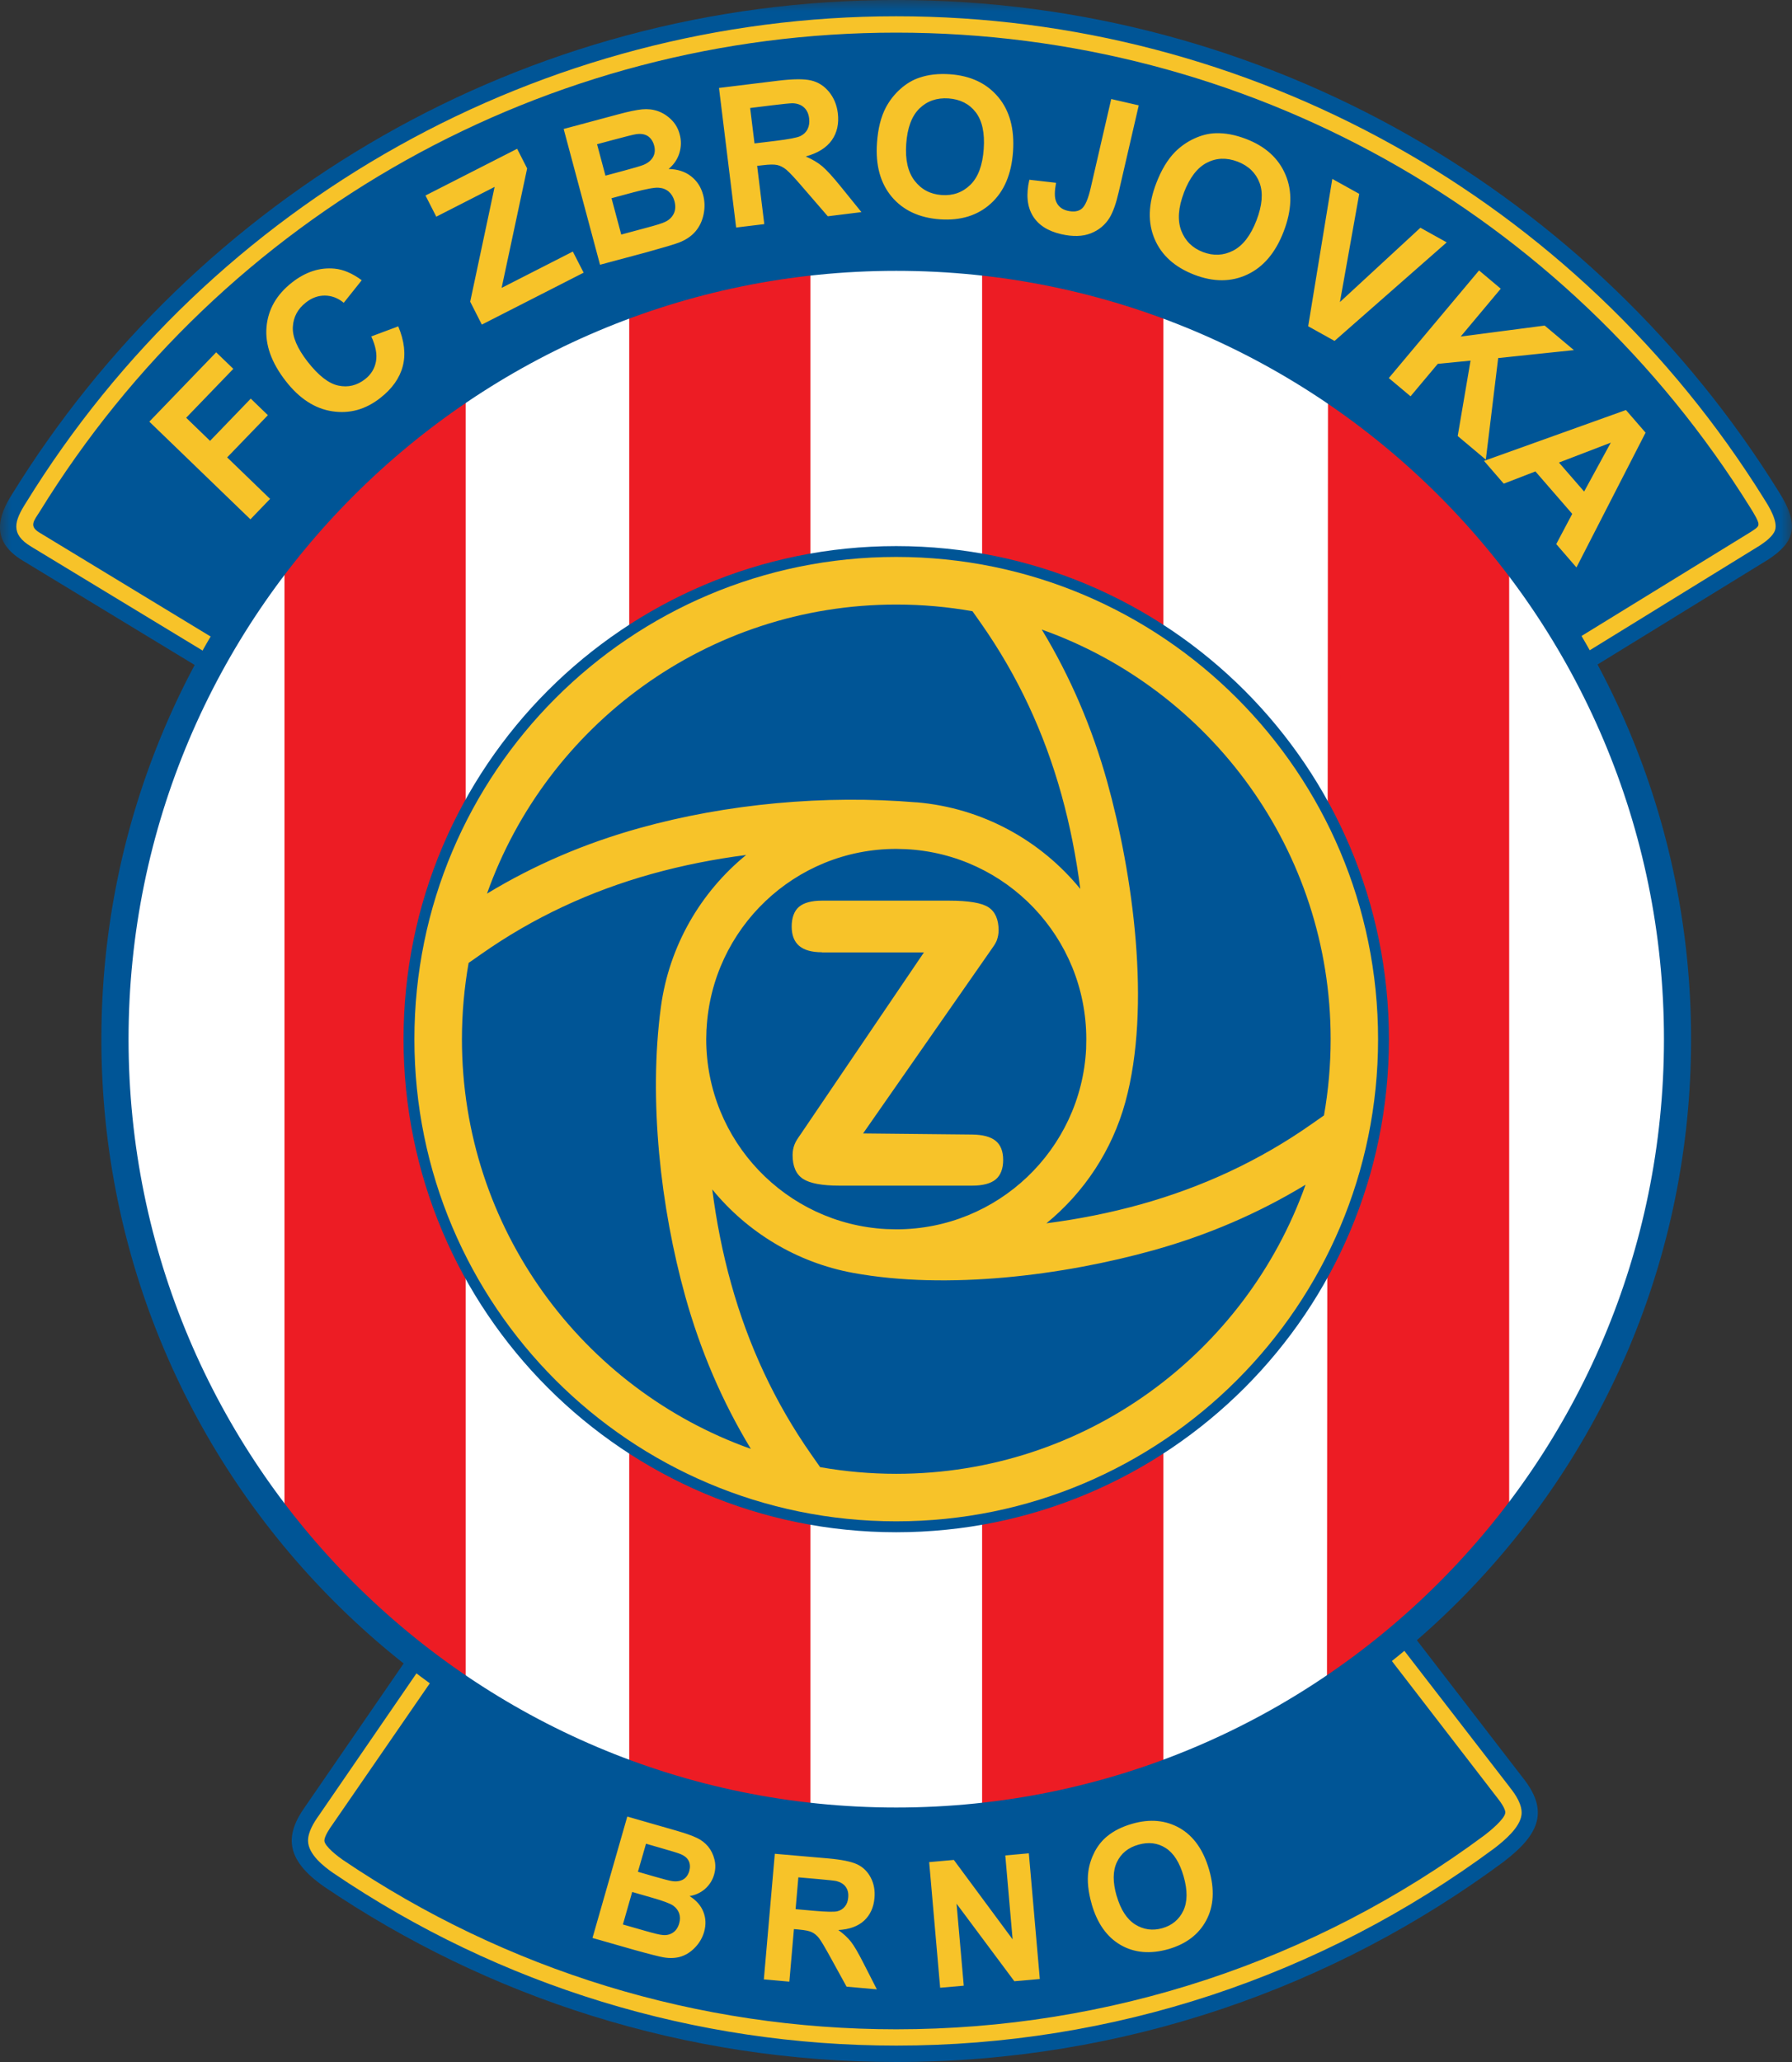
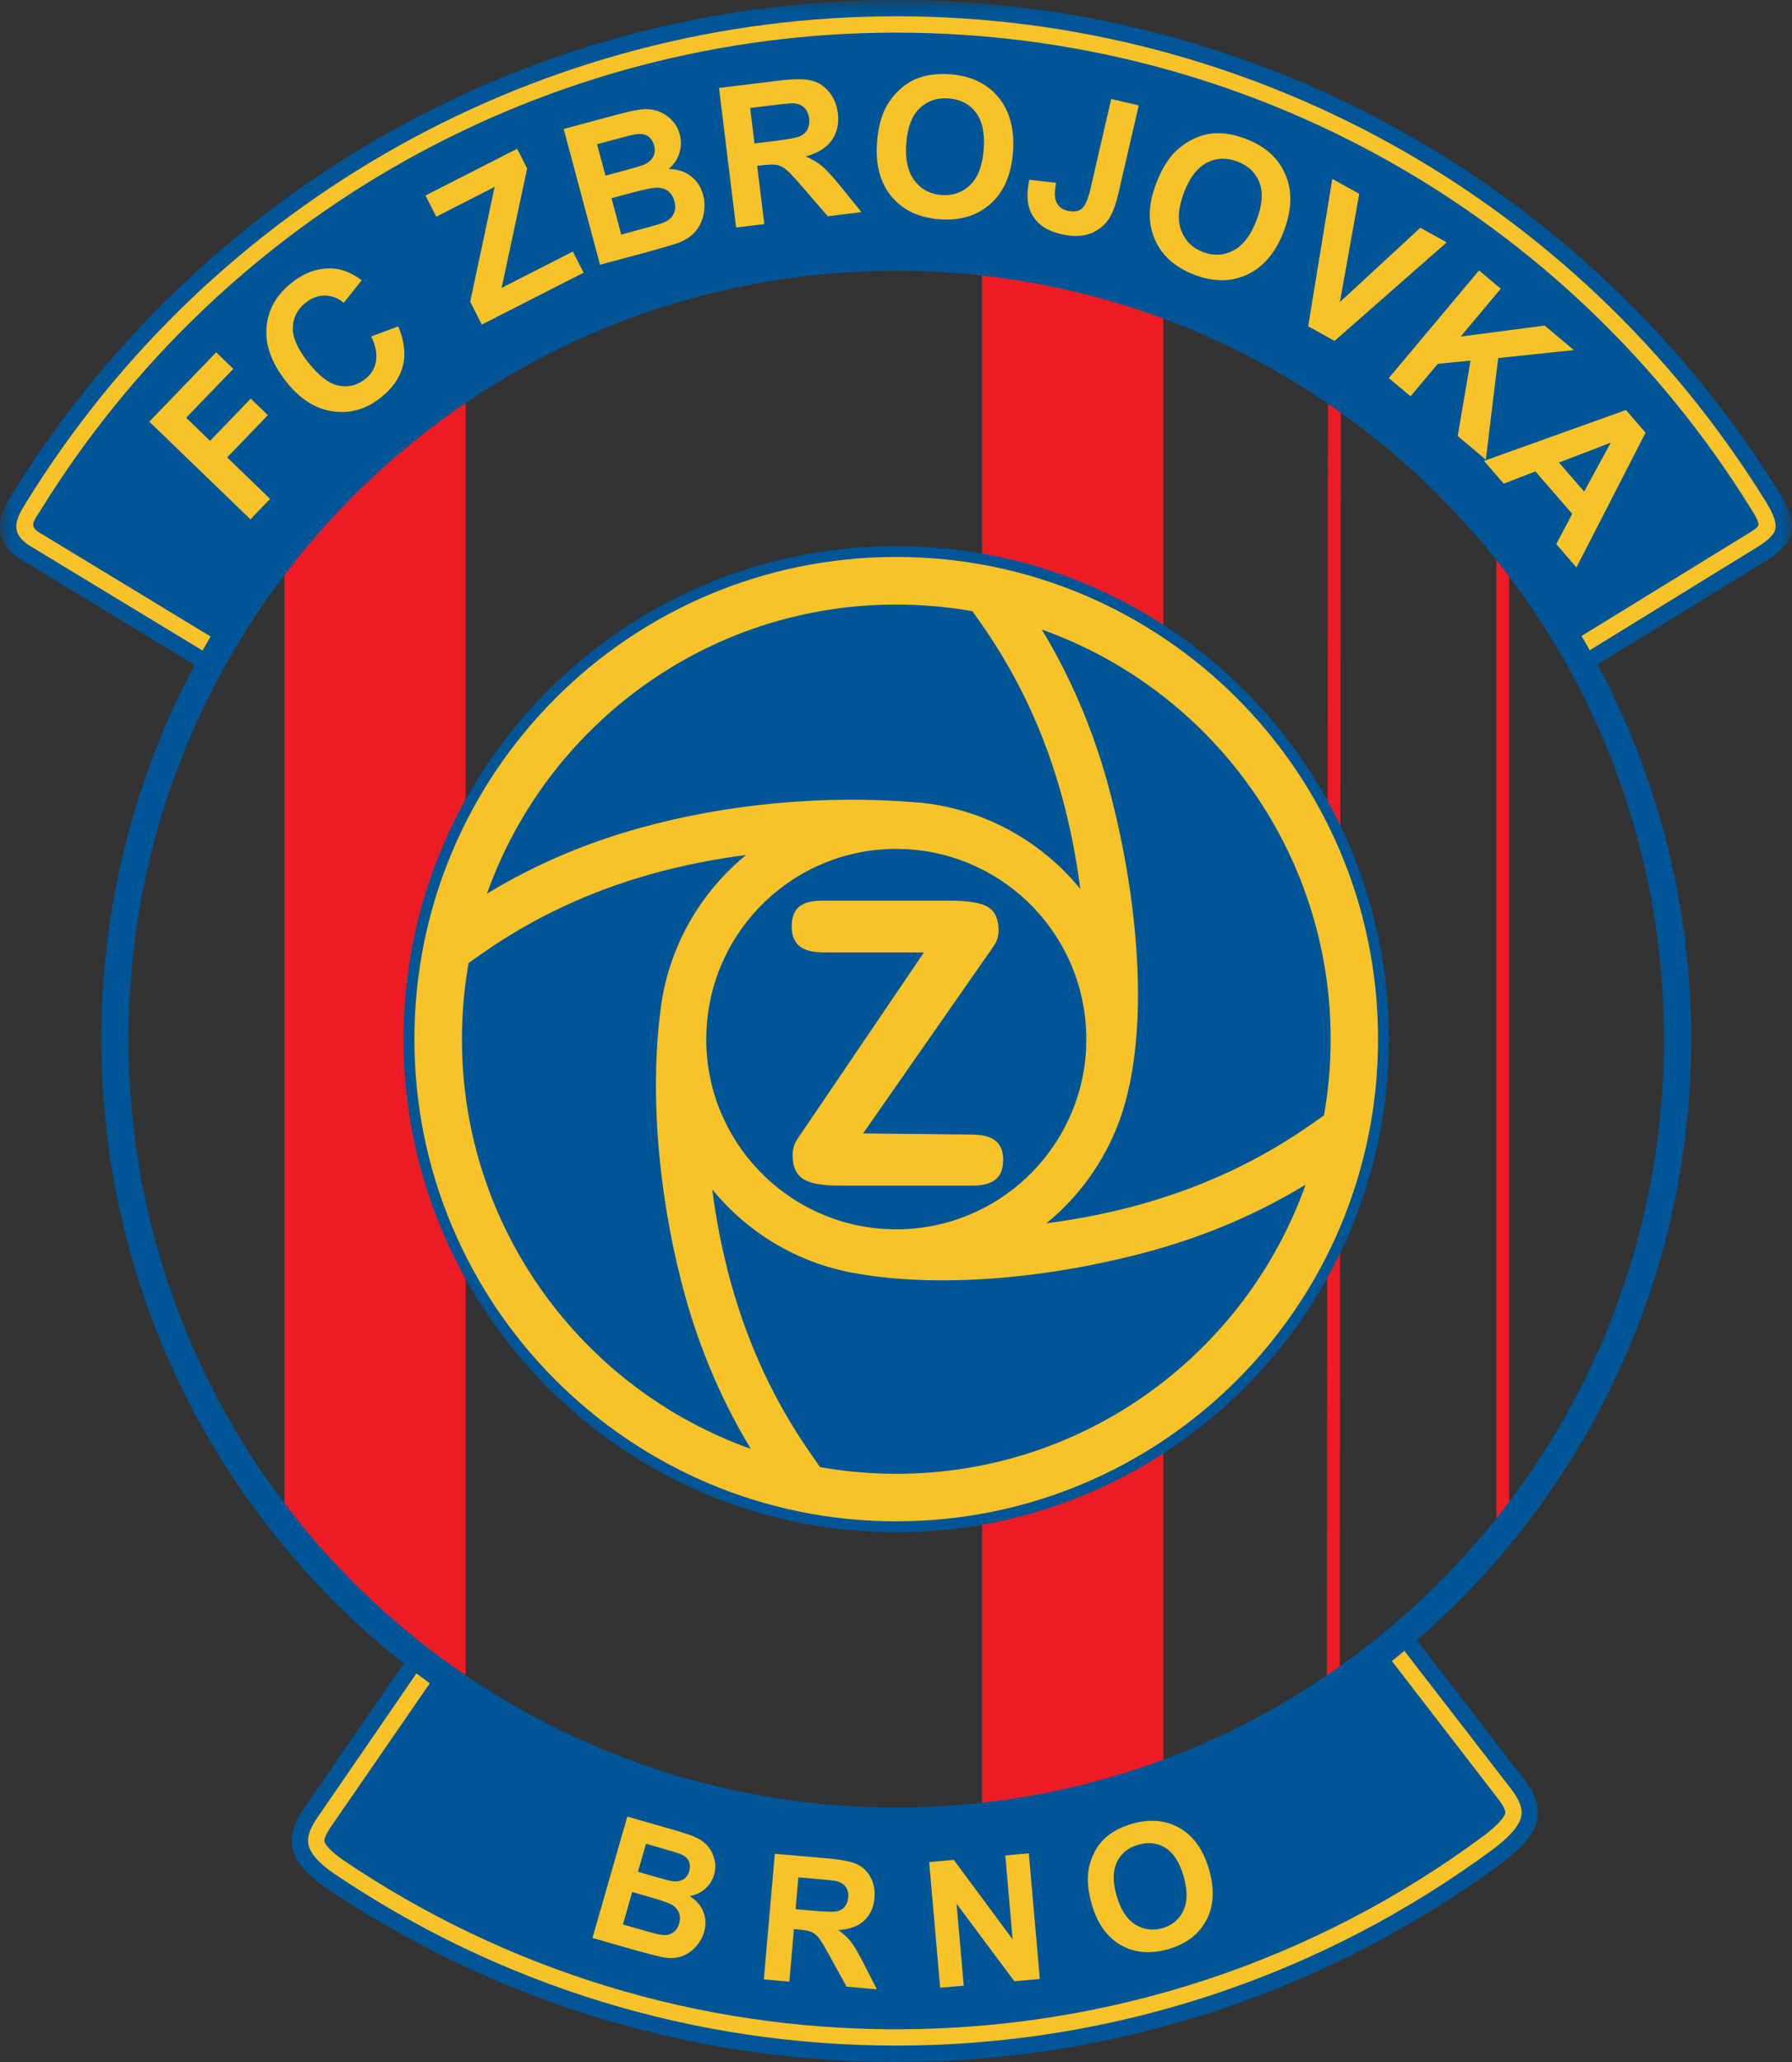
<svg xmlns="http://www.w3.org/2000/svg" width="80" height="92" viewBox="0 0 80 92" fill="none">
  <rect x="0" y="0" width="80" height="92" fill="#333333" stroke="none" />
  <g id="Layer_1" clip-path="url(#clip0_7_185)">
-     <path id="Vector" fill-rule="evenodd" clip-rule="evenodd" d="M74.946 46.409C74.946 65.674 59.236 81.292 39.854 81.292C20.472 81.292 4.762 65.674 4.762 46.409C4.762 27.144 20.475 11.525 39.854 11.525C59.233 11.525 74.946 27.144 74.946 46.409Z" fill="white" />
-     <path id="Vector_2" fill-rule="evenodd" clip-rule="evenodd" d="M35.895 11.387V81.065L28.375 79.406V13.312L35.895 11.387Z" fill="#ED1C24" />
-     <path id="Vector_3" d="M35.895 11.387V81.065L28.375 79.406V13.312L35.895 11.387Z" stroke="#ED1C24" stroke-width="0.57" stroke-miterlimit="2.41" />
    <path id="Vector_4" fill-rule="evenodd" clip-rule="evenodd" d="M20.504 17.774V75.46L16.961 72.436L12.985 68.409V24.052L16.625 20.65L20.504 17.774Z" fill="#ED1C24" />
    <path id="Vector_5" d="M20.504 17.774V75.46L16.961 72.436L12.985 68.409V24.052L16.625 20.65L20.504 17.774Z" stroke="#ED1C24" stroke-width="0.57" stroke-miterlimit="2.41" />
    <path id="Vector_6" fill-rule="evenodd" clip-rule="evenodd" d="M44.129 11.387L51.649 13.519V79.249L44.129 80.859V11.387Z" fill="#ED1C24" />
    <path id="Vector_7" d="M44.129 11.387L51.649 13.519V79.249L44.129 80.859V11.387Z" stroke="#ED1C24" stroke-width="0.57" stroke-miterlimit="2.41" />
-     <path id="Vector_8" fill-rule="evenodd" clip-rule="evenodd" d="M67.089 24.675V68.462L62.956 72.41L59.525 75.047L59.57 17.721L63.186 20.603L67.089 24.675Z" fill="#ED1C24" />
    <path id="Vector_9" d="M67.089 24.675V68.462L62.956 72.41L59.525 75.047L59.57 17.721L63.186 20.603L67.089 24.675Z" stroke="#ED1C24" stroke-width="0.57" stroke-miterlimit="2.41" />
    <g id="Clip path group">
      <mask id="mask0_7_185" style="mask-type:luminance" maskUnits="userSpaceOnUse" x="0" y="0" width="80" height="92">
        <g id="clippath">
          <path id="Vector_10" d="M80 0H0V92H80V0Z" fill="white" />
        </g>
      </mask>
      <g mask="url(#mask0_7_185)">
        <g id="Group">
          <path id="Vector_11" fill-rule="evenodd" clip-rule="evenodd" d="M40.01 0C56.62 0 71.19 8.747 79.374 21.882C80.407 23.479 80.08 24.203 78.958 24.953L70.789 29.973C64.94 18.934 53.352 11.517 40.01 11.517C26.669 11.517 15.104 19.005 9.244 30.005L1.004 25.006C-0.434 24.135 -0.083 23.03 0.543 22.044C8.709 8.818 23.332 0 40.01 0Z" fill="#005596" />
        </g>
      </g>
    </g>
    <path id="Vector_12" fill-rule="evenodd" clip-rule="evenodd" d="M70.759 29.143L78.565 24.338C78.793 24.188 79.15 23.928 79.241 23.662C79.383 23.266 78.964 22.584 78.763 22.274L78.757 22.262C70.417 8.877 55.829 0.726 40.01 0.726C24.192 0.726 9.483 8.947 1.16 22.431C0.641 23.246 0.452 23.822 1.382 24.383L9.309 29.187L9.769 28.54H9.634L1.76 23.762C1.281 23.473 1.515 23.231 1.777 22.82C9.976 9.532 24.395 1.456 40.01 1.456C55.625 1.456 69.921 9.461 78.14 22.652L78.149 22.667C78.202 22.75 78.305 22.915 78.394 23.083C78.592 23.467 78.524 23.491 78.169 23.727L70.393 28.505L70.756 29.143H70.759Z" fill="#F7C329" />
    <path id="Vector_13" fill-rule="evenodd" clip-rule="evenodd" d="M67.157 83.044C59.57 88.669 50.181 92 40.013 92C30.551 92 21.765 89.115 14.475 84.181C12.672 82.929 12.742 81.827 13.643 80.578L18.387 73.686C24.33 78.396 31.841 81.213 40.01 81.213C48.749 81.213 56.738 77.988 62.859 72.67L67.969 79.299C69.153 80.77 68.749 81.821 67.157 83.041V83.044Z" fill="#005596" />
    <path id="Vector_14" fill-rule="evenodd" clip-rule="evenodd" d="M18.765 74.409L14.233 81.003C14.012 81.31 13.746 81.741 13.752 82.134C13.761 82.734 14.449 83.274 14.886 83.575C22.329 88.613 31.029 91.268 40.013 91.268C49.664 91.268 58.97 88.202 66.72 82.459C67.142 82.134 67.86 81.54 67.925 80.965C67.972 80.534 67.665 80.073 67.408 79.754L67.399 79.739L62.572 73.497L61.985 73.913L66.824 80.188L66.838 80.206C66.939 80.33 67.222 80.708 67.201 80.882C67.169 81.168 66.493 81.715 66.28 81.877C58.66 87.532 49.505 90.541 40.013 90.541C31.177 90.541 22.615 87.928 15.296 82.976C15.116 82.852 14.484 82.379 14.481 82.122C14.481 81.933 14.72 81.573 14.827 81.428L19.388 74.814L18.768 74.409H18.765Z" fill="#F7C329" />
    <path id="Vector_15" fill-rule="evenodd" clip-rule="evenodd" d="M40.01 24.365C52.153 24.365 62.005 34.216 62.005 46.365C62.005 58.513 52.156 68.364 40.01 68.364C27.864 68.364 18.015 58.51 18.015 46.365C18.015 34.219 27.864 24.365 40.01 24.365Z" fill="#005596" />
    <path id="Vector_16" fill-rule="evenodd" clip-rule="evenodd" d="M31.54 45.913L31.528 46.365C31.528 50.895 35.083 54.598 39.556 54.837L40.013 54.849C44.551 54.849 48.259 51.282 48.487 46.802L48.495 46.362C48.495 41.823 44.932 38.117 40.45 37.887L40.013 37.875C35.478 37.875 31.776 41.433 31.543 45.91L31.54 45.913ZM33.518 64.641C32.234 62.523 31.268 60.256 30.595 57.849C29.488 53.874 28.948 49.081 29.503 44.938C29.869 42.207 31.277 39.806 33.309 38.147C31.888 38.33 30.48 38.607 29.099 38.991C26.353 39.756 23.805 40.937 21.473 42.576L20.92 42.963C20.726 44.067 20.622 45.204 20.622 46.368C20.622 54.798 26.004 61.974 33.518 64.644V64.641ZM58.285 52.858C56.166 54.143 53.901 55.111 51.495 55.782C47.471 56.904 42.295 57.562 38.097 56.795C35.57 56.334 33.359 54.979 31.797 53.068C31.98 54.488 32.255 55.894 32.641 57.276C33.406 60.022 34.587 62.571 36.225 64.906L36.612 65.459C37.716 65.654 38.853 65.757 40.013 65.757C48.442 65.757 55.614 60.371 58.285 52.855V52.858ZM46.506 28.086C47.79 30.203 48.755 32.471 49.428 34.878C50.574 38.997 51.407 44.906 50.24 49.167C49.65 51.323 48.398 53.204 46.715 54.58C48.135 54.397 49.544 54.119 50.925 53.735C53.671 52.968 56.219 51.792 58.554 50.153L59.106 49.767C59.301 48.662 59.404 47.525 59.404 46.365C59.404 37.934 54.022 30.758 46.508 28.089L46.506 28.086ZM40.908 35.796C43.854 36.044 46.461 37.497 48.227 39.661C48.044 38.238 47.769 36.833 47.385 35.451C46.621 32.704 45.44 30.156 43.801 27.82L43.414 27.271C42.31 27.076 41.174 26.973 40.013 26.973C31.584 26.973 24.41 32.356 21.741 39.871C23.858 38.587 26.125 37.621 28.532 36.951C32.458 35.855 36.834 35.459 40.911 35.799L40.908 35.796ZM40.01 24.849C51.888 24.849 61.521 34.482 61.521 46.365C61.521 58.248 51.888 67.877 40.01 67.877C28.133 67.877 18.5 58.245 18.5 46.365C18.5 34.485 28.13 24.849 40.01 24.849Z" fill="#F7C329" />
    <path id="Vector_17" fill-rule="evenodd" clip-rule="evenodd" d="M40.01 12.084C58.935 12.084 74.284 27.433 74.284 46.365C74.284 65.296 58.935 80.646 40.01 80.646C21.086 80.646 5.739 65.293 5.739 46.365C5.739 27.436 21.086 12.084 40.013 12.084H40.01ZM40.01 10.873C59.605 10.873 75.495 26.766 75.495 46.365C75.495 65.963 59.605 81.856 40.01 81.856C20.416 81.856 4.526 65.961 4.526 46.365C4.526 26.769 20.416 10.873 40.01 10.873Z" fill="#005596" />
    <path id="Vector_18" fill-rule="evenodd" clip-rule="evenodd" d="M36.698 42.487C36.237 42.487 35.898 42.39 35.676 42.201C35.455 42.012 35.343 41.723 35.343 41.339C35.343 40.955 35.452 40.645 35.667 40.462C35.883 40.279 36.225 40.184 36.698 40.184H42.366C43.246 40.184 43.834 40.285 44.132 40.482C44.43 40.68 44.581 41.026 44.581 41.513C44.581 41.663 44.551 41.814 44.498 41.962C44.439 42.112 44.336 42.245 44.232 42.396L38.531 50.57L43.397 50.62C43.869 50.626 44.217 50.714 44.445 50.898C44.672 51.081 44.784 51.367 44.784 51.754C44.784 52.141 44.672 52.439 44.448 52.625C44.223 52.808 43.872 52.9 43.394 52.9H37.483C36.698 52.9 36.155 52.799 35.845 52.595C35.538 52.392 35.384 52.037 35.384 51.538C35.384 51.373 35.411 51.216 35.467 51.072C35.52 50.93 35.611 50.794 35.718 50.644L41.247 42.493H36.695L36.698 42.487Z" fill="#F7C329" />
    <path id="Vector_19" d="M70.721 21.929L71.91 19.75L69.596 20.638L70.721 21.932V21.929ZM70.378 25.319L69.475 24.276L70.189 22.927L68.545 21.034L67.131 21.58L66.251 20.564L72.587 18.294L73.463 19.304L70.378 25.316V25.319ZM61.999 16.87L66.029 12.066L66.998 12.881L65.209 15.016L68.958 14.526L70.263 15.621L66.883 15.976L66.331 20.508L65.076 19.454L65.649 16.091L64.187 16.233L62.971 17.682L61.999 16.867V16.87ZM58.401 14.555L59.478 7.982L60.68 8.649L59.818 13.477L63.411 10.161L64.586 10.814L59.578 15.211L58.398 14.555H58.401ZM52.853 8.599C52.599 9.263 52.561 9.825 52.732 10.285C52.909 10.746 53.231 11.065 53.7 11.245C54.173 11.425 54.624 11.404 55.056 11.18C55.486 10.956 55.835 10.507 56.095 9.827C56.352 9.157 56.396 8.599 56.23 8.156C56.062 7.713 55.734 7.397 55.25 7.211C54.76 7.025 54.303 7.04 53.877 7.261C53.452 7.48 53.107 7.926 52.85 8.602L52.853 8.599ZM51.619 8.174C51.846 7.577 52.13 7.111 52.463 6.774C52.711 6.529 52.995 6.328 53.317 6.181C53.635 6.033 53.957 5.953 54.273 5.944C54.698 5.93 55.147 6.015 55.625 6.198C56.49 6.529 57.078 7.061 57.388 7.796C57.701 8.528 57.674 9.373 57.308 10.326C56.945 11.274 56.402 11.912 55.684 12.249C54.967 12.586 54.176 12.588 53.317 12.258C52.446 11.921 51.855 11.393 51.545 10.663C51.235 9.934 51.259 9.104 51.619 8.174ZM49.605 4.418L50.837 4.701L49.942 8.57C49.827 9.074 49.691 9.452 49.541 9.706C49.34 10.034 49.056 10.27 48.693 10.412C48.33 10.554 47.89 10.566 47.376 10.448C46.771 10.309 46.346 10.034 46.101 9.621C45.853 9.207 45.803 8.676 45.953 8.02L47.146 8.156C47.078 8.51 47.075 8.767 47.128 8.936C47.211 9.187 47.391 9.343 47.663 9.405C47.937 9.467 48.15 9.435 48.3 9.305C48.451 9.175 48.584 8.862 48.696 8.366L49.608 4.418H49.605ZM40.456 6.423C40.406 7.131 40.533 7.681 40.834 8.068C41.135 8.457 41.537 8.667 42.041 8.702C42.543 8.738 42.971 8.587 43.32 8.245C43.668 7.905 43.866 7.371 43.916 6.647C43.967 5.93 43.848 5.386 43.559 5.008C43.27 4.633 42.865 4.429 42.343 4.391C41.823 4.356 41.389 4.506 41.047 4.84C40.704 5.174 40.506 5.699 40.456 6.423ZM39.151 6.375C39.195 5.738 39.328 5.209 39.55 4.79C39.715 4.483 39.928 4.208 40.193 3.972C40.459 3.735 40.739 3.567 41.041 3.467C41.442 3.328 41.897 3.278 42.408 3.313C43.329 3.378 44.046 3.715 44.56 4.326C45.074 4.937 45.295 5.752 45.224 6.768C45.153 7.778 44.823 8.549 44.232 9.083C43.645 9.615 42.889 9.848 41.971 9.786C41.041 9.721 40.32 9.385 39.809 8.779C39.302 8.174 39.08 7.371 39.151 6.375ZM33.68 6.399L34.61 6.287C35.213 6.213 35.588 6.142 35.732 6.071C35.874 6.003 35.983 5.9 36.051 5.764C36.119 5.628 36.146 5.469 36.122 5.28C36.096 5.07 36.019 4.908 35.892 4.793C35.765 4.677 35.596 4.615 35.387 4.607C35.284 4.607 34.977 4.636 34.469 4.698L33.489 4.819L33.683 6.396L33.68 6.399ZM32.863 10.149L32.098 3.924L34.743 3.6C35.408 3.52 35.898 3.514 36.214 3.591C36.529 3.665 36.795 3.836 37.011 4.099C37.226 4.364 37.356 4.677 37.403 5.047C37.459 5.513 37.371 5.918 37.135 6.254C36.896 6.591 36.509 6.833 35.971 6.981C36.264 7.108 36.509 7.252 36.71 7.421C36.907 7.589 37.188 7.896 37.548 8.342L38.457 9.464L36.955 9.65L35.88 8.407C35.499 7.961 35.239 7.684 35.106 7.574C34.971 7.462 34.835 7.394 34.696 7.362C34.557 7.332 34.345 7.335 34.055 7.371L33.801 7.4L34.12 9.999L32.863 10.152V10.149ZM27.3 8.844L27.734 10.465L28.865 10.161C29.308 10.043 29.583 9.957 29.695 9.898C29.869 9.819 29.996 9.695 30.076 9.538C30.155 9.379 30.167 9.193 30.111 8.977C30.061 8.794 29.975 8.655 29.854 8.549C29.73 8.445 29.58 8.386 29.397 8.375C29.213 8.363 28.845 8.431 28.289 8.578L27.3 8.844ZM26.654 6.435L27.029 7.837L27.829 7.622C28.304 7.495 28.599 7.406 28.712 7.362C28.915 7.282 29.06 7.167 29.149 7.013C29.237 6.863 29.255 6.686 29.202 6.491C29.151 6.305 29.06 6.166 28.924 6.074C28.788 5.986 28.614 5.956 28.407 5.986C28.281 6.003 27.932 6.092 27.357 6.246L26.654 6.435ZM25.16 5.755L27.581 5.106C28.059 4.976 28.422 4.902 28.67 4.878C28.915 4.855 29.149 4.881 29.37 4.958C29.588 5.035 29.789 5.162 29.969 5.339C30.149 5.516 30.276 5.735 30.344 5.997C30.421 6.281 30.412 6.561 30.327 6.839C30.238 7.117 30.076 7.35 29.848 7.539C30.244 7.548 30.581 7.654 30.846 7.861C31.115 8.068 31.295 8.345 31.389 8.694C31.463 8.968 31.472 9.255 31.413 9.55C31.354 9.845 31.236 10.099 31.056 10.315C30.876 10.53 30.628 10.699 30.312 10.823C30.114 10.899 29.627 11.044 28.847 11.26L26.787 11.812L25.163 5.752L25.16 5.755ZM21.508 14.478L20.991 13.46L22.081 8.339L19.477 9.668L18.995 8.723L23.087 6.638L23.533 7.515L22.394 12.845L25.573 11.224L26.055 12.166L21.514 14.481L21.508 14.478ZM16.575 15.01L17.779 14.561C18.054 15.217 18.119 15.81 17.98 16.342C17.841 16.87 17.505 17.346 16.973 17.759C16.318 18.273 15.603 18.468 14.83 18.35C14.056 18.232 13.365 17.783 12.76 17.006C12.116 16.182 11.83 15.379 11.898 14.591C11.966 13.805 12.347 13.141 13.04 12.6C13.646 12.128 14.275 11.924 14.933 11.986C15.323 12.021 15.727 12.193 16.149 12.503L15.346 13.51C15.089 13.297 14.809 13.191 14.505 13.188C14.204 13.185 13.92 13.288 13.658 13.495C13.291 13.781 13.097 14.145 13.073 14.588C13.049 15.028 13.271 15.541 13.728 16.132C14.216 16.758 14.676 17.115 15.107 17.204C15.541 17.296 15.937 17.198 16.297 16.918C16.563 16.711 16.725 16.448 16.784 16.129C16.843 15.813 16.772 15.438 16.575 15.01ZM11.178 23.169L6.666 18.813L9.651 15.719L10.416 16.457L8.311 18.639L9.377 19.67L11.195 17.786L11.96 18.524L10.141 20.408L12.057 22.259L11.178 23.172V23.169Z" fill="#F7C329" />
    <path id="Vector_20" d="M49.853 84.594C50.031 85.205 50.305 85.627 50.677 85.864C51.052 86.097 51.457 86.153 51.891 86.029C52.325 85.905 52.638 85.645 52.827 85.249C53.013 84.857 53.021 84.349 52.841 83.72C52.664 83.1 52.395 82.677 52.035 82.45C51.675 82.223 51.271 82.175 50.819 82.305C50.367 82.432 50.048 82.692 49.862 83.082C49.676 83.469 49.67 83.974 49.851 84.597L49.853 84.594ZM48.737 84.954C48.578 84.402 48.528 83.915 48.587 83.492C48.631 83.182 48.729 82.887 48.876 82.606C49.027 82.329 49.213 82.099 49.437 81.921C49.733 81.679 50.102 81.499 50.541 81.372C51.339 81.142 52.047 81.21 52.667 81.564C53.287 81.921 53.724 82.541 53.978 83.421C54.229 84.296 54.188 85.049 53.851 85.678C53.517 86.307 52.953 86.735 52.159 86.965C51.353 87.192 50.645 87.133 50.028 86.779C49.411 86.422 48.983 85.813 48.735 84.954H48.737ZM41.971 88.69L41.481 83.082L42.582 82.984L45.206 86.528L44.879 82.784L45.93 82.689L46.42 88.297L45.283 88.397L42.703 84.936L43.025 88.595L41.971 88.687V88.69ZM35.517 85.181L36.352 85.255C36.896 85.303 37.238 85.308 37.377 85.276C37.516 85.243 37.628 85.173 37.716 85.066C37.802 84.963 37.855 84.824 37.867 84.659C37.885 84.467 37.846 84.313 37.755 84.186C37.666 84.062 37.527 83.977 37.347 83.929C37.256 83.909 36.981 83.879 36.524 83.838L35.641 83.761L35.517 85.184V85.181ZM34.1 88.32L34.59 82.71L36.975 82.917C37.575 82.97 38.006 83.058 38.269 83.182C38.531 83.306 38.732 83.504 38.874 83.776C39.015 84.05 39.069 84.349 39.039 84.683C39.004 85.102 38.847 85.441 38.578 85.692C38.307 85.943 37.92 86.085 37.424 86.112C37.657 86.277 37.846 86.451 37.991 86.637C38.136 86.82 38.322 87.145 38.555 87.603L39.145 88.758L37.793 88.639L37.082 87.346C36.828 86.885 36.654 86.59 36.559 86.469C36.462 86.348 36.355 86.259 36.237 86.206C36.122 86.15 35.933 86.115 35.673 86.091L35.443 86.07L35.239 88.415L34.106 88.315L34.1 88.32ZM28.222 84.417L27.808 85.864L28.818 86.153C29.211 86.265 29.465 86.327 29.577 86.333C29.748 86.354 29.901 86.318 30.034 86.233C30.17 86.147 30.265 86.008 30.321 85.816C30.368 85.654 30.365 85.506 30.321 85.371C30.273 85.235 30.185 85.117 30.052 85.022C29.916 84.928 29.6 84.809 29.104 84.668L28.222 84.414V84.417ZM28.839 82.264L28.479 83.513L29.193 83.72C29.618 83.841 29.884 83.912 29.993 83.927C30.185 83.959 30.35 83.935 30.489 83.862C30.625 83.785 30.719 83.658 30.77 83.484C30.817 83.318 30.811 83.168 30.749 83.035C30.687 82.905 30.566 82.801 30.392 82.728C30.288 82.683 29.978 82.586 29.465 82.441L28.839 82.261V82.264ZM28.003 81.05L30.167 81.67C30.595 81.794 30.911 81.904 31.109 82.001C31.31 82.096 31.475 82.223 31.611 82.385C31.744 82.547 31.838 82.736 31.894 82.958C31.95 83.176 31.948 83.404 31.88 83.637C31.809 83.891 31.67 84.104 31.475 84.278C31.277 84.449 31.044 84.555 30.784 84.597C31.085 84.786 31.292 85.022 31.401 85.303C31.514 85.586 31.522 85.884 31.434 86.194C31.363 86.439 31.239 86.664 31.056 86.862C30.876 87.06 30.666 87.204 30.427 87.287C30.191 87.367 29.919 87.382 29.621 87.331C29.435 87.299 28.992 87.187 28.293 86.992L26.45 86.466L28.003 81.053V81.05Z" fill="#F7C329" />
  </g>
  <defs>
    <clipPath id="clip0_7_185">
      <rect width="80" height="92" fill="white" />
    </clipPath>
  </defs>
</svg>